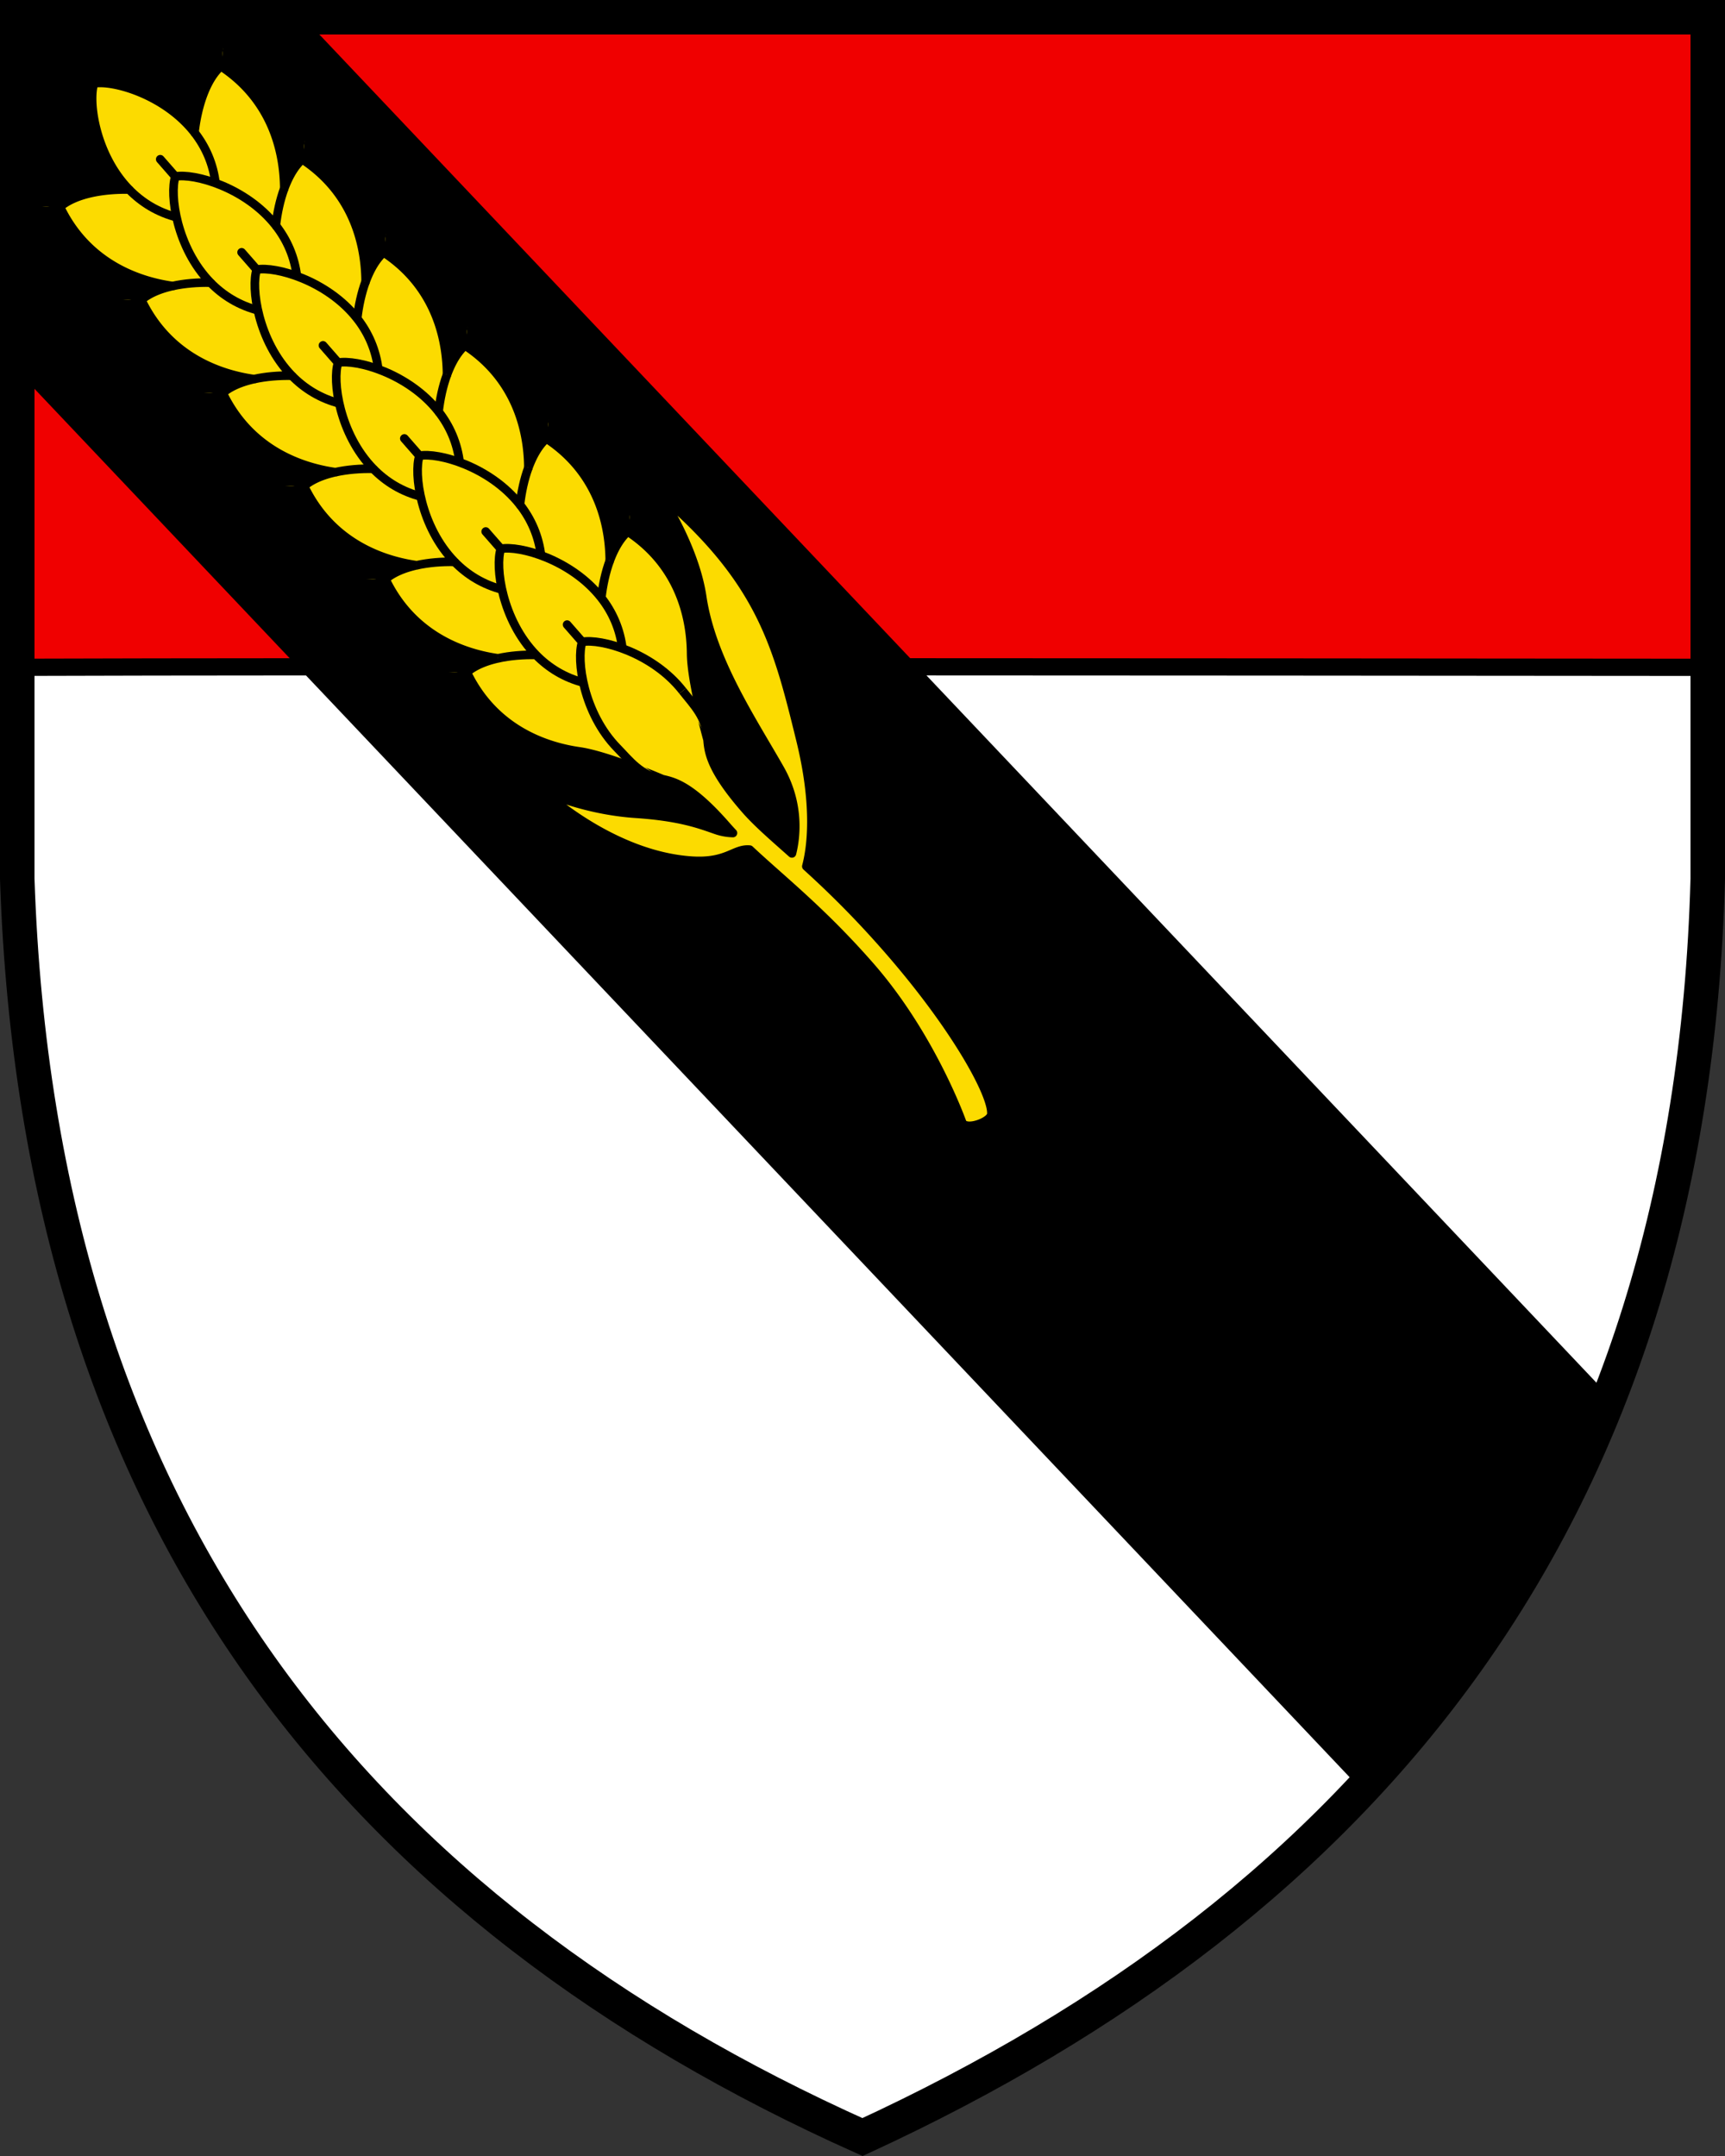
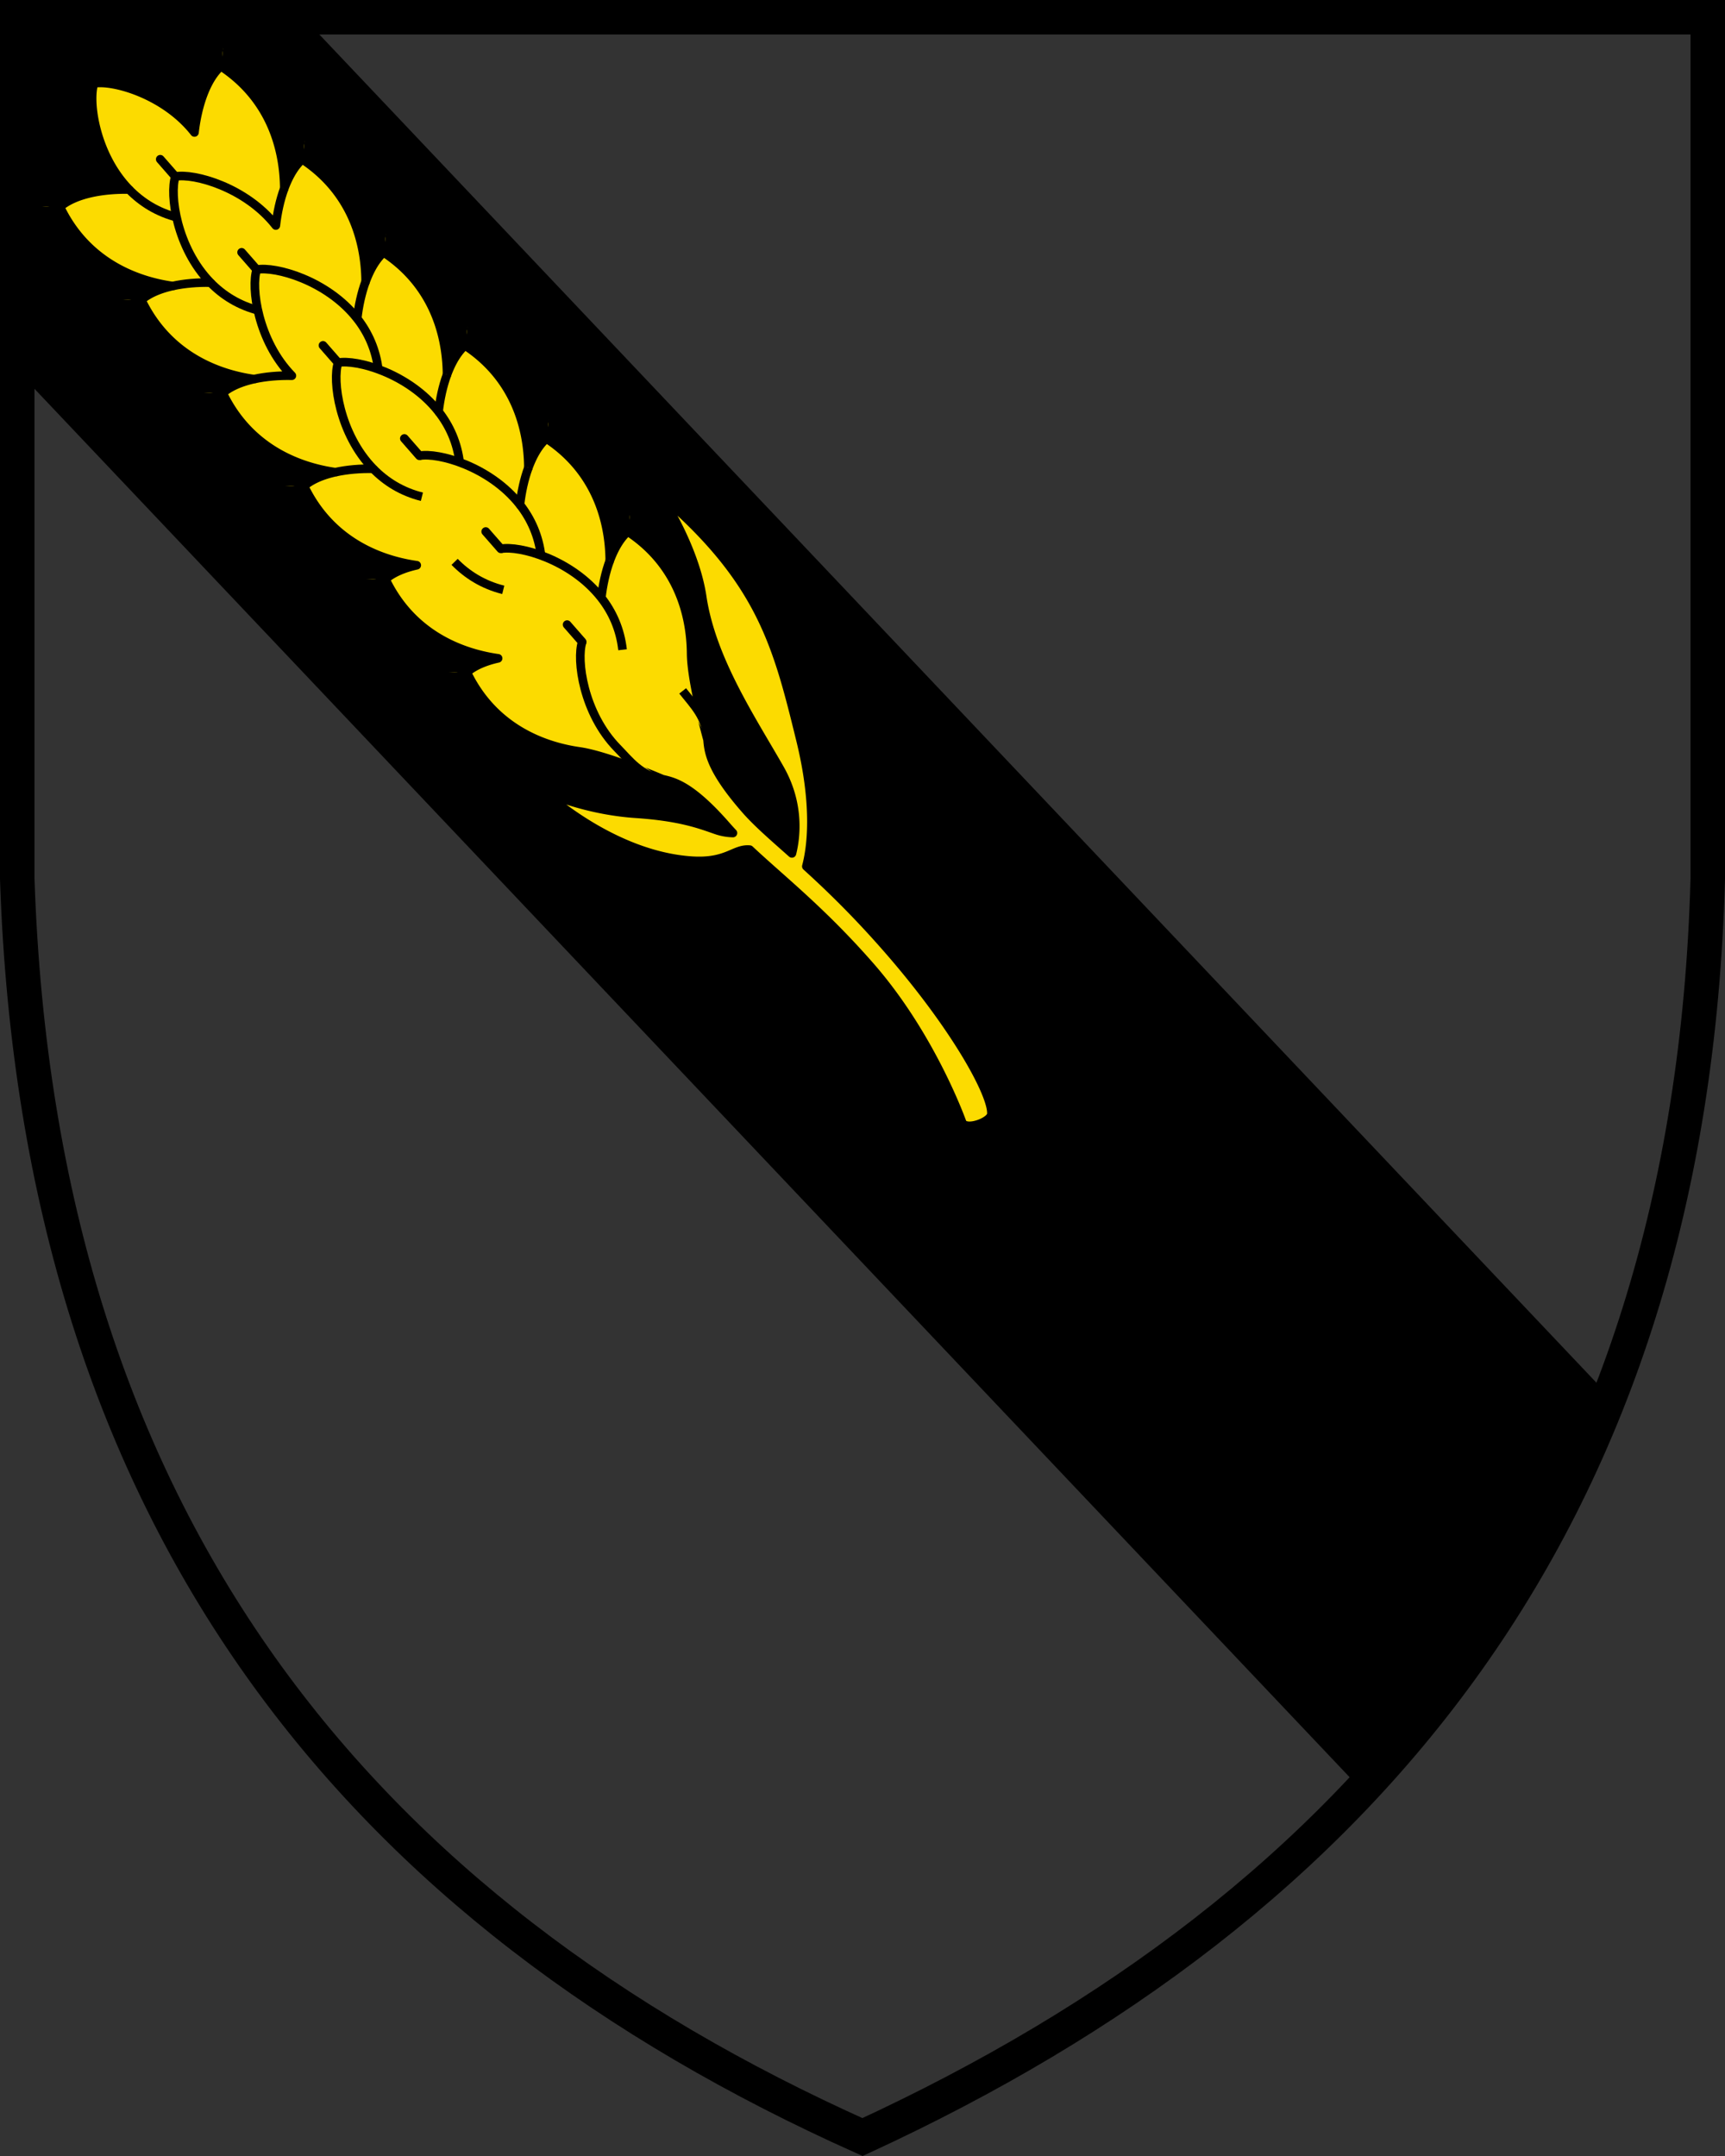
<svg xmlns="http://www.w3.org/2000/svg" width="400" height="500">
  <rect width="100%" height="100%" fill="#333333" stroke="none" />
-   <path d="m396 154.76c-116.22-0.104-323.56-0.25-392-6e-3v49.082c5 149.88 80 239.81 196 291.77 117-53.957 192-143.88 196-291.77v-49.076z" fill="#fff" />
  <g stroke="#000">
-     <path d="M4 3.998v150.758c68.443-.243 275.775-.098 392 .006V3.998H4z" fill="#f00000" stroke-width="4" />
    <path d="M396 3.998H4v199.84c5 149.88 80 239.81 196 291.77 117-53.957 192-143.88 196-291.77z" fill="none" stroke-width="8" />
    <path d="M4 3.998v79.041L317.049 413.57c23.3-25.184 42.026-54.193 55.375-87.634L67.512 3.998H4z" stroke-width="4" />
  </g>
  <g fill="#fcdb00" stroke="#000" stroke-linejoin="round" stroke-width="2">
    <path d="m153.04 114.62s8.027 11.996 9.783 23.797c2.169 14.574 11.581 28.565 18.003 39.849 4.771 8.383 3.684 16.185 2.809 19.644-4.49-3.992-8.071-7.077-10.767-10.16-8.139-9.312-8.552-13.346-8.797-16.211 0 0-3.749-13.287-3.802-19.921-0.076-9.694-3.506-20.648-14.076-27.917a2.756 2.756 0 0 1-0.544-0.494c-1.805 1.578-3.215 4.012-4.25 6.825-0.075-9.691-3.505-20.645-14.076-27.914a2.793 2.793 0 0 1-0.544-0.495c-1.805 1.577-3.213 4.012-4.249 6.827-0.076-9.693-3.505-20.648-14.075-27.916a2.793 2.793 0 0 1-0.544-0.495c-1.807 1.579-3.215 4.014-4.249 6.83-0.077-9.693-3.507-20.646-14.077-27.916a2.623 2.623 0 0 1-0.544-0.495c-1.806 1.579-3.215 4.012-4.25 6.826-0.077-9.692-3.506-20.646-14.075-27.916a2.644 2.644 0 0 1-0.546-0.494c-1.805 1.577-3.214 4.012-4.25 6.825-0.075-9.692-3.505-20.648-14.074-27.917a2.688 2.688 0 0 1-0.546-0.494c-3.513 3.071-5.522 9.38-6.207 15.43-6.937-8.877-18.994-12.178-23.299-11.368-1.38 4.158 0.279 16.548 8.15 24.607-6.086-0.13-12.609 1.019-16.121 4.09 0.162 0.175 0.301 0.377 0.417 0.607 5.792 11.446 16.191 16.308 25.787 17.679-2.928 0.65-5.529 1.723-7.334 3.3 0.162 0.176 0.302 0.377 0.417 0.607 5.792 11.446 16.19 16.308 25.784 17.68-2.926 0.65-5.528 1.721-7.332 3.298 0.161 0.176 0.301 0.378 0.417 0.606 5.791 11.447 16.188 16.309 25.785 17.681-2.929 0.65-5.532 1.72-7.337 3.299 0.16 0.176 0.302 0.379 0.417 0.607 5.792 11.447 16.19 16.309 25.786 17.679-2.927 0.651-5.529 1.721-7.333 3.299a2.73 2.73 0 0 1 0.417 0.607c5.792 11.448 16.189 16.31 25.784 17.68-2.926 0.649-5.527 1.721-7.332 3.3 0.162 0.176 0.301 0.377 0.417 0.605 5.791 11.447 16.189 16.31 25.786 17.681 6.568 0.94 19.235 6.431 19.235 6.431 2.808 0.629 6.75 1.574 14.89 10.885 0.471 0.54 0.959 1.075 1.46 1.607a12.813 12.813 0 0 1-3.936-0.718c-3.753-1.308-8.31-3.062-18.616-3.754-10.306-0.692-18.849-4.021-21.519-5.285 0 0 15.788 14.919 34.48 16.174 8.288 0.557 9.84-2.891 13.481-2.558 7.238 6.81 16.71 14.183 27.955 27.046 14.266 16.319 21.283 36.16 21.283 36.16 0.788 2.056 6.682-0.052 6.805-1.88 0.302-4.488-8.324-20.262-24.141-38.356-7.301-8.352-13.545-14.357-18.764-19.1 1.099-4.128 2.493-13.64-1.361-29.338-5.377-21.898-9.049-36.839-32.578-56.953z" stroke-linecap="round" />
    <path d="m29.941 43.957c2.879 2.948 6.587 5.317 11.284 6.491m7.587 15.095c2.879 2.948 6.587 5.317 11.284 6.49" />
-     <path d="m40.662 40.936c-1.38 4.158 0.278 16.548 8.15 24.606-2.958-0.065-6.02 0.174-8.788 0.79m27.656 20.796c2.878 2.948 6.588 5.317 11.285 6.49" />
+     <path d="m40.662 40.936c-1.38 4.158 0.278 16.548 8.15 24.606-2.958-0.065-6.02 0.174-8.788 0.79m27.656 20.796" />
    <path d="m59.53 62.52c-1.38 4.159 0.278 16.549 8.15 24.608-2.958-0.065-6.019 0.175-8.788 0.791m27.655 20.794c2.878 2.95 6.588 5.318 11.284 6.493" />
    <path d="m78.399 84.107c-1.38 4.158 0.279 16.549 8.149 24.608-2.959-0.063-6.021 0.174-8.788 0.792m27.655 20.793c2.879 2.948 6.589 5.317 11.283 6.491" />
-     <path d="m97.265 105.69c-1.377 4.16 0.282 16.549 8.152 24.608-2.958-0.064-6.021 0.174-8.788 0.792m27.654 20.79c2.88 2.948 6.588 5.317 11.283 6.492m-19.433-31.098c-1.377 4.16 0.281 16.548 8.151 24.607-2.958-0.062-6.021 0.175-8.788 0.792m-70.407-121.96c2.536 3.247 4.388 7.24 4.924 12.05m13.946 9.536c2.535 3.248 4.388 7.24 4.924 12.049" />
    <path d="m40.662 40.936c4.306-0.811 16.361 2.489 23.297 11.365 0.331-2.939 0.977-5.942 1.957-8.604m16.912 30.188c2.537 3.247 4.387 7.241 4.924 12.052m-28.222-23.417c4.306-0.811 16.362 2.489 23.297 11.366 0.332-2.939 0.979-5.941 1.959-8.604m16.91 30.188c2.537 3.248 4.388 7.241 4.925 12.051" />
    <path d="m78.401 84.104c4.306-0.811 16.362 2.49 23.297 11.366 0.333-2.94 0.979-5.943 1.96-8.604m16.909 30.187c2.537 3.248 4.387 7.242 4.924 12.05" />
    <path d="m97.271 105.69c4.306-0.808 16.363 2.491 23.298 11.368 0.333-2.94 0.977-5.942 1.958-8.603m16.908 30.185c2.537 3.247 4.387 7.242 4.924 12.049m-28.22-23.416c4.306-0.808 16.361 2.491 23.297 11.367 0.334-2.939 0.977-5.943 1.959-8.604m1.755 43.438c2.879 2.948 5.358 6.393 10.447 7.221m-18.598-31.83c-1.379 4.16 0.28 16.549 8.15 24.609m15.152-13.245c2.536 3.247 5.617 6.166 5.759 11.32" />
-     <path d="m135 148.86c4.305-0.809 16.362 2.491 23.297 11.368" />
    <path d="m13.82 48.047c-1.734-1.899-5.859-0.902-7.254-0.23m26.123 21.815c-1.734-1.898-5.86-0.901-7.254-0.23m26.124 21.816c-1.734-1.899-5.862-0.901-7.254-0.23m26.118 21.816c-1.733-1.898-5.862-0.9-7.253-0.229m26.122 21.813c-1.733-1.897-5.861-0.9-7.253-0.228m26.122 21.815c-1.734-1.9-5.862-0.902-7.254-0.231m7.001-75.708c-1.649-1.972-0.11-5.928 0.742-7.219m18.125 28.803c-1.649-1.971-0.109-5.928 0.744-7.218m18.128 28.804c-1.65-1.973-0.11-5.929 0.742-7.221m-95.087-100.7c-1.65-1.973-0.11-5.928 0.742-7.22m18.127 28.805c-1.65-1.973-0.109-5.928 0.743-7.219m18.128 28.804c-1.649-1.972-0.11-5.929 0.742-7.219m-71.494-35.889 3.502 4.006m15.367 17.58 3.502 4.006m-3.503-4.007 3.503 4.007m15.366 17.578 3.502 4.006m15.366 17.58 3.502 4.006m-3.506-4.005 3.503 4.006m15.367 17.579 3.502 4.005m15.366 17.578 3.502 4.005m-78.973-90.346 3.502 4.006m-3.502-4.008 3.503 4.007m15.366 17.578 3.502 4.006m15.367 17.579 3.503 4.006m-3.502-4.009 3.503 4.008m15.367 17.578 3.501 4.006m15.366 17.577 3.502 4.005m15.364 17.583 3.502 4.005" stroke-linecap="round" />
  </g>
</svg>